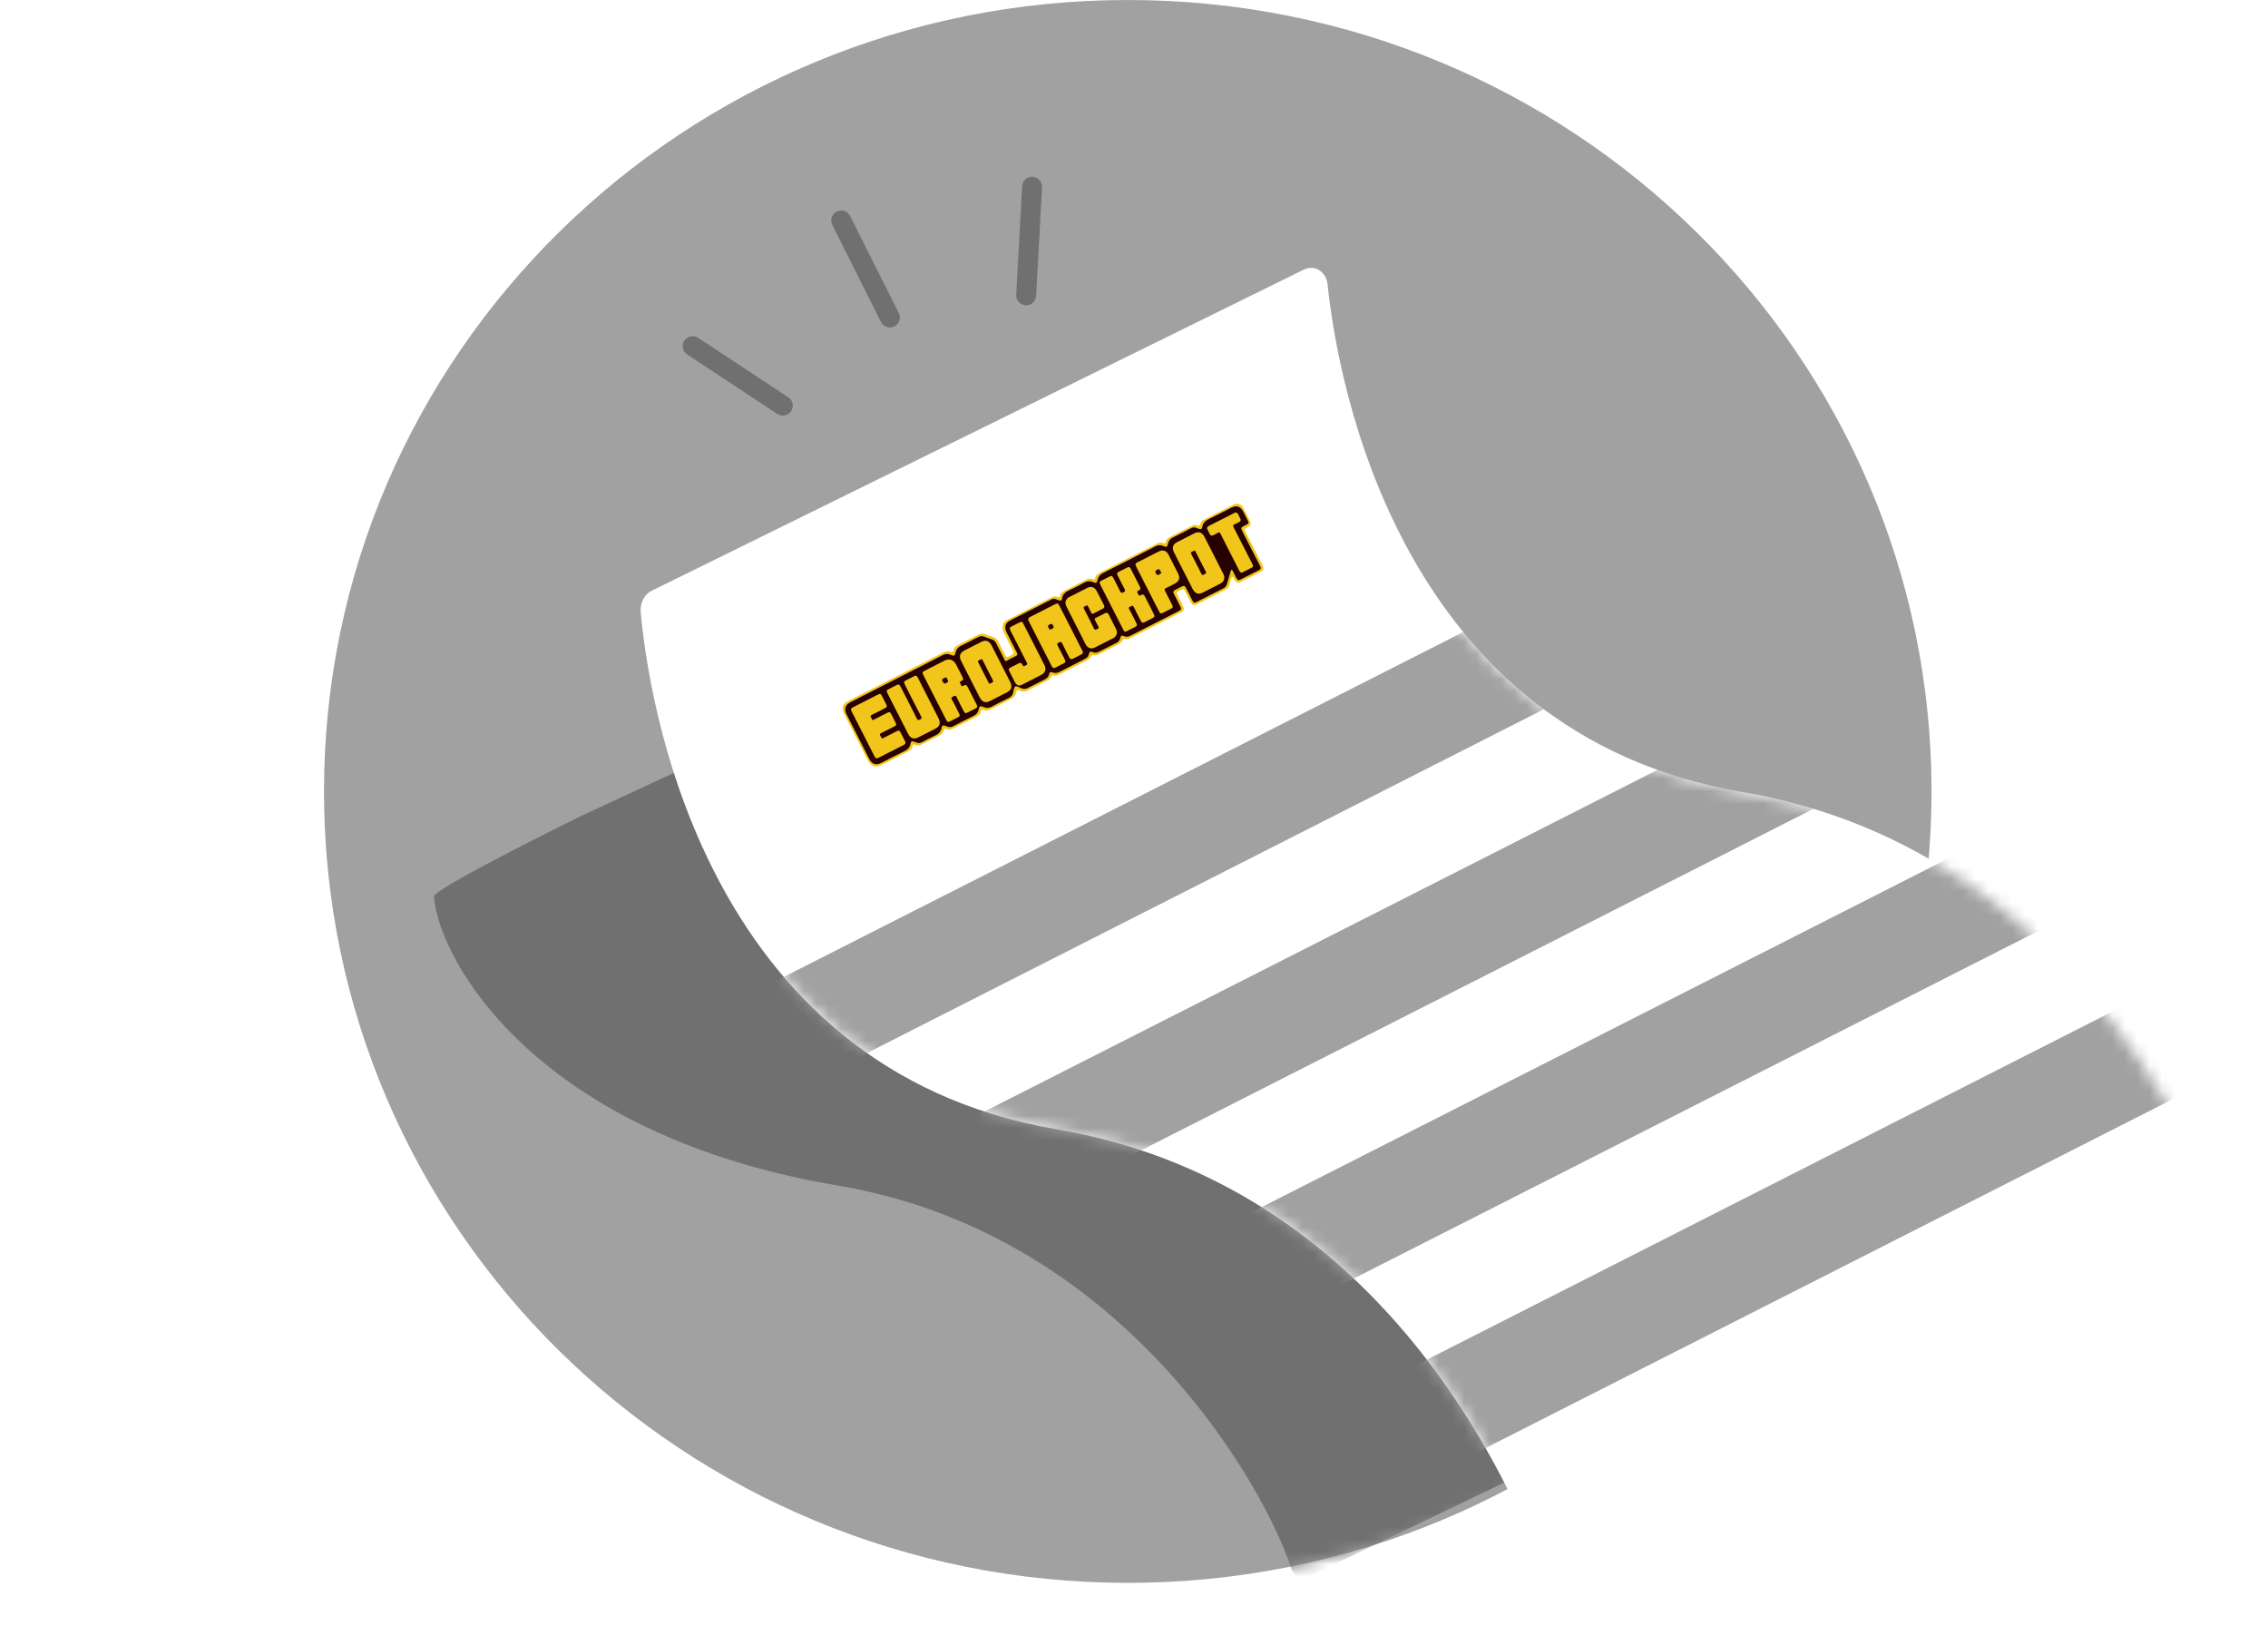
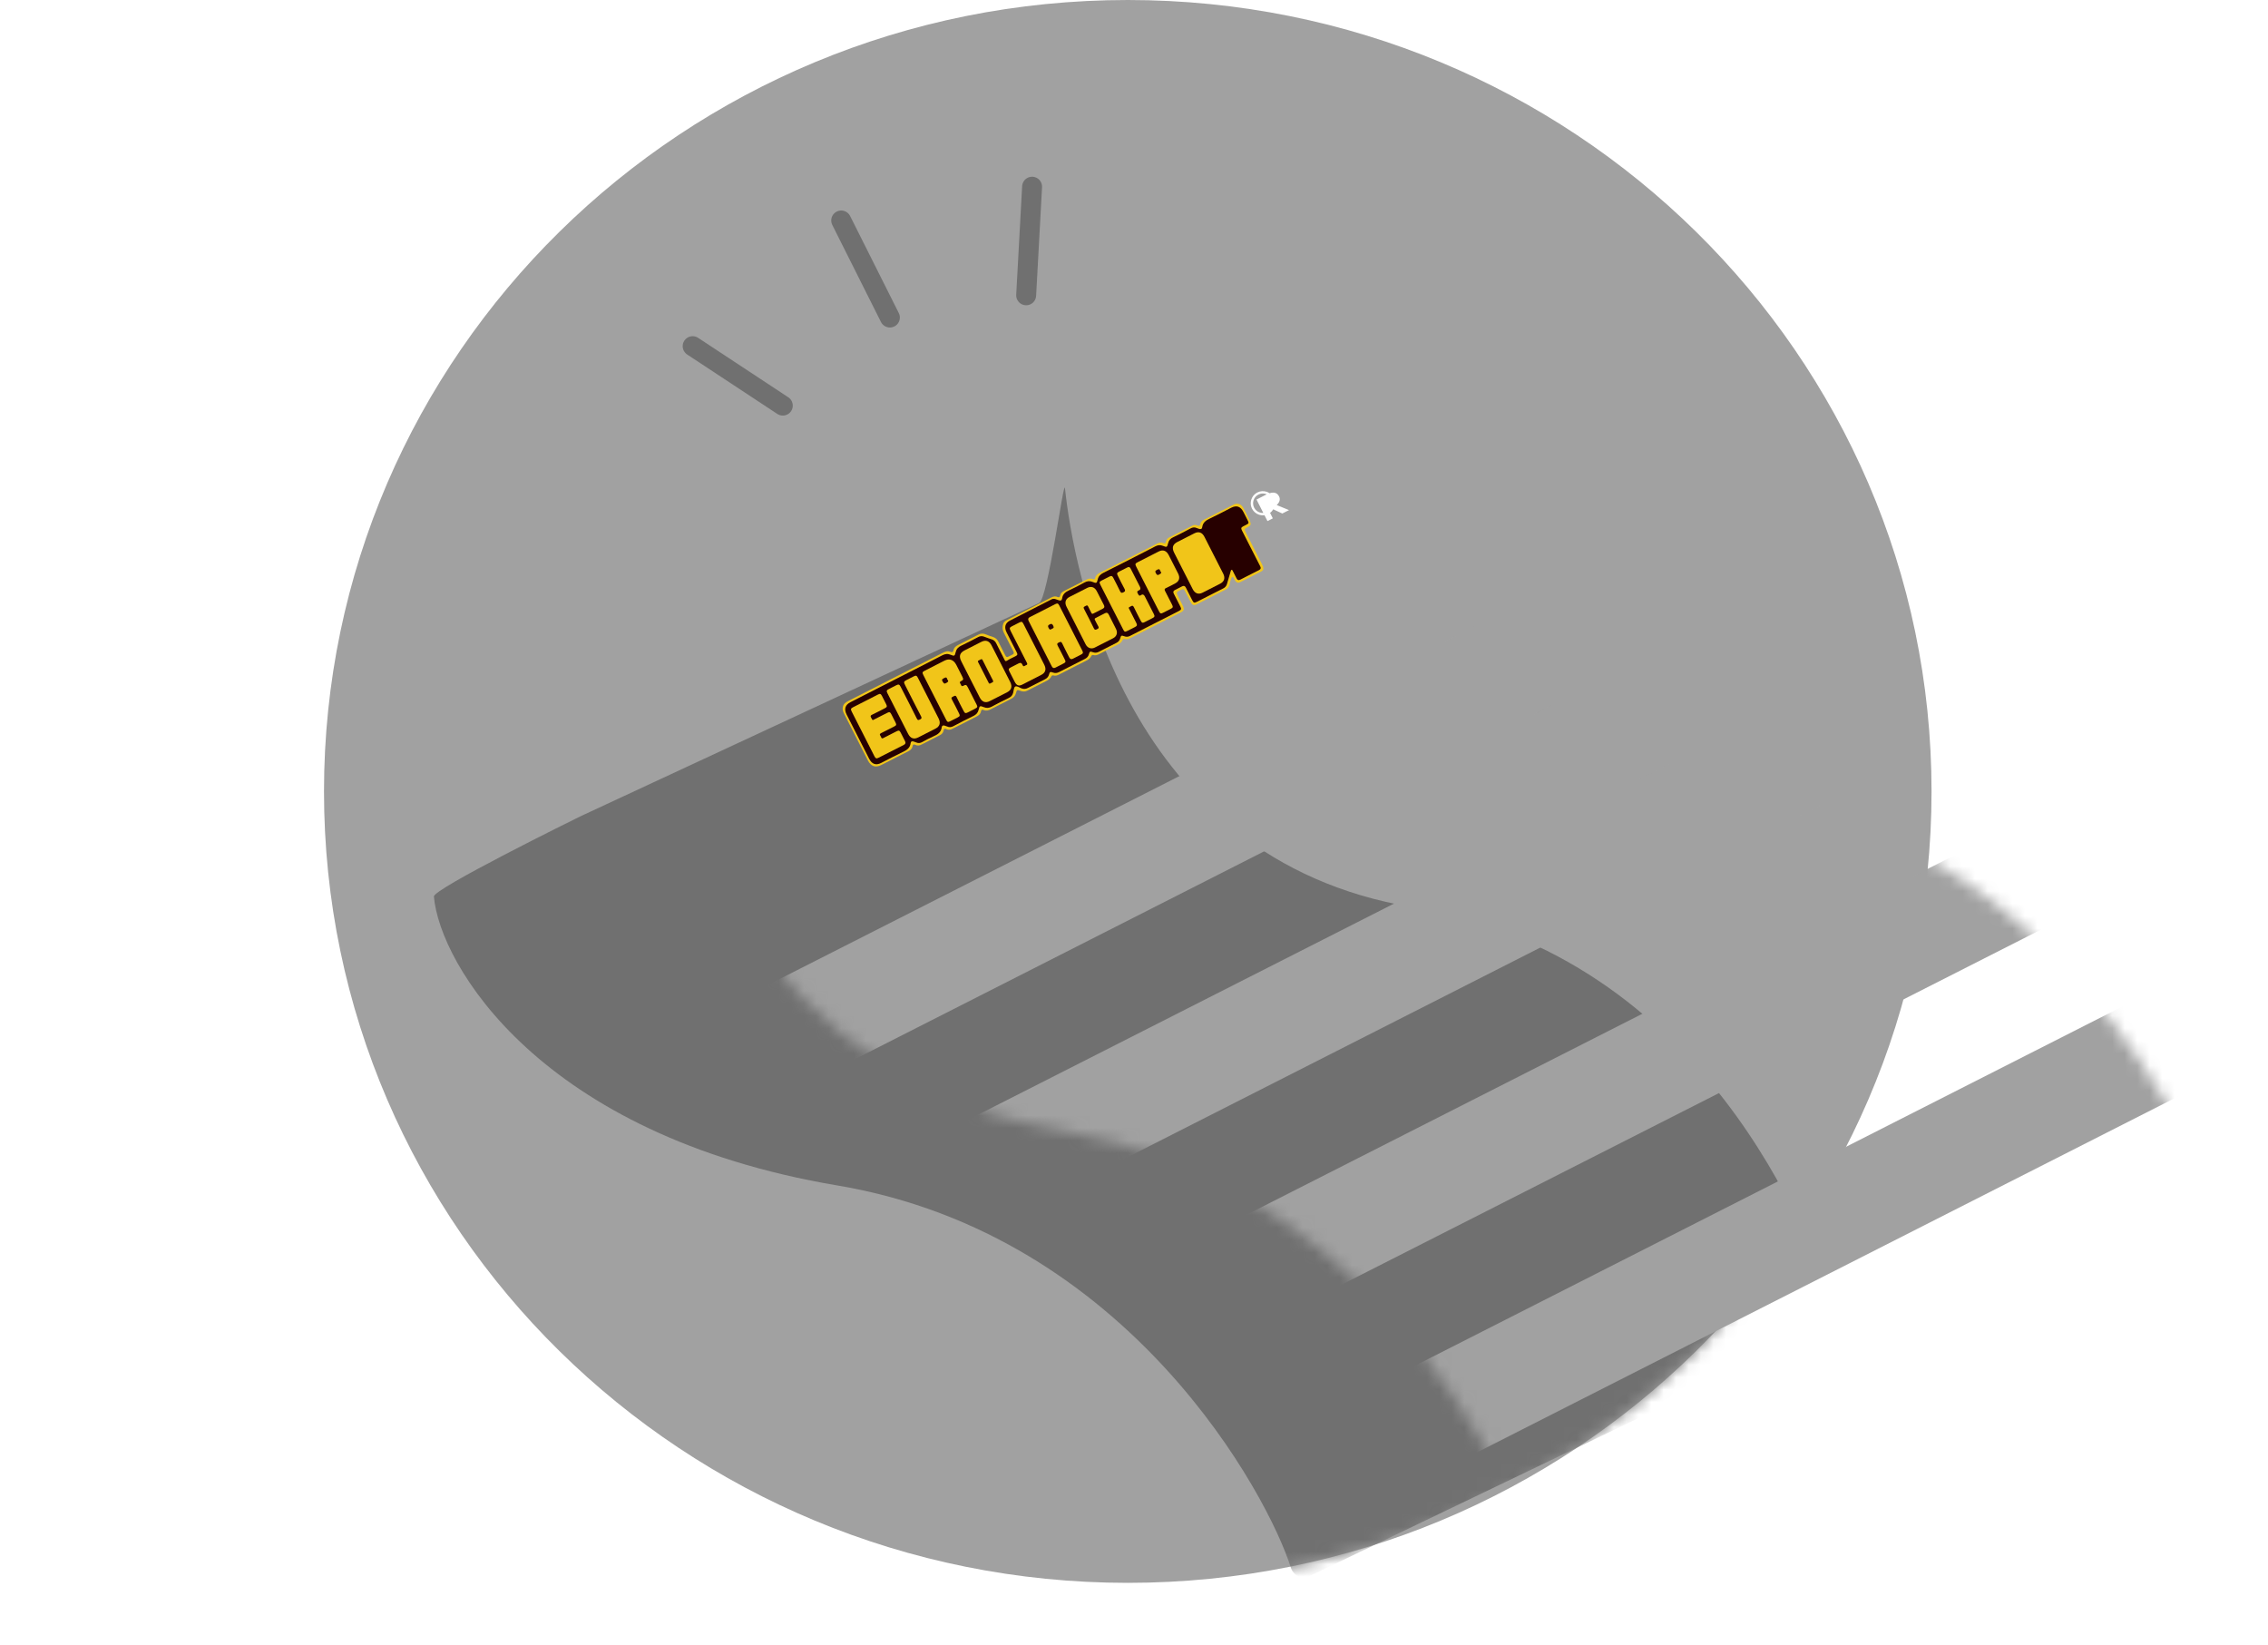
<svg xmlns="http://www.w3.org/2000/svg" width="182" height="132" viewBox="0 0 182 132" fill="none">
  <rect width="182" height="132" fill="white" />
  <path fill-rule="evenodd" clip-rule="evenodd" d="M90.5 127C126.122 127 155 98.57 155 63.5C155 28.43 126.122 0 90.5 0C54.878 0 26 28.43 26 63.5C26 98.57 54.878 127 90.5 127Z" fill="#A1A1A1" />
  <mask id="mask0" mask-type="alpha" maskUnits="userSpaceOnUse" x="26" y="0" width="129" height="127">
    <path fill-rule="evenodd" clip-rule="evenodd" d="M90.5 127C126.122 127 155 98.57 155 63.5C155 28.43 126.122 0 90.5 0C54.878 0 26 28.43 26 63.5C26 98.57 54.878 127 90.5 127Z" fill="white" />
  </mask>
  <g mask="url(#mask0)">
    <path d="M83.382 48.38C84.11 48.041 85.357 38.328 85.461 39.174C86.153 45.672 90.241 68.888 113.309 72.78C136.863 76.74 145.349 99.381 147.081 104.897C147.289 105.574 146.977 106.319 146.388 106.623L105.1 126.455C104.477 126.76 103.784 126.421 103.576 125.745C101.81 120.127 90.691 99.076 67.207 95.117C43.272 91.089 35.271 77.315 34.82 71.934C34.751 71.325 46.078 65.741 46.562 65.504L83.382 48.38Z" fill="#707070" />
  </g>
  <path d="M71.41 25.477L67.504 17.69" stroke="#707070" stroke-width="1.6" stroke-linecap="round" />
  <path d="M62.817 32.544L55.583 27.775" stroke="#707070" stroke-width="1.6" stroke-linecap="round" />
  <path d="M82.347 23.693L82.822 14.98" stroke="#707070" stroke-width="1.6" stroke-linecap="round" />
-   <path d="M104.641 21.626C105.502 21.217 106.431 21.797 106.534 22.821C107.36 30.67 112.245 58.826 139.771 63.535C167.882 68.313 177.998 95.752 180.062 102.441C180.303 103.26 179.925 104.181 179.236 104.523L126.868 130.289C126.146 130.664 125.32 130.255 125.045 129.436C122.946 122.644 112.796 95.376 84.754 90.599C56.161 85.718 51.998 55.584 51.413 49.099C51.344 48.383 51.723 47.666 52.308 47.393L104.641 21.626Z" fill="white" />
  <mask id="mask1" mask-type="alpha" maskUnits="userSpaceOnUse" x="51" y="21" width="130" height="110">
    <path d="M104.641 21.626C105.502 21.217 106.431 21.797 106.534 22.821C107.36 30.67 112.245 58.826 139.771 63.535C167.882 68.313 177.998 95.752 180.062 102.441C180.303 103.26 179.925 104.181 179.236 104.523L126.868 130.289C126.146 130.664 125.32 130.255 125.045 129.436C122.946 122.644 112.796 95.376 84.754 90.599C56.161 85.718 51.998 55.584 51.413 49.099C51.344 48.383 51.723 47.666 52.308 47.393L104.641 21.626Z" fill="white" />
  </mask>
  <g mask="url(#mask1)">
    <path d="M240.86 44.936L248.739 50.43L69.511 141.415L61.598 135.954L240.86 44.936Z" fill="#A1A1A1" />
    <path d="M225.067 33.981L232.946 39.475L53.719 130.46L45.805 124.999L225.067 33.981Z" fill="#A1A1A1" />
    <path d="M209.274 23.06L217.153 28.52L37.926 119.539L30.012 114.044L209.274 23.06Z" fill="#A1A1A1" />
    <path d="M193.481 12.105L201.36 17.565L22.133 108.584L14.219 103.089L193.481 12.105Z" fill="#A1A1A1" />
  </g>
  <path d="M80.801 49.756L84.37 47.937C84.532 47.855 84.692 47.816 84.869 47.899C84.987 47.953 85.053 47.91 85.076 47.787C85.111 47.599 85.21 47.509 85.39 47.417L87.137 46.528C87.321 46.434 87.496 46.375 87.7 46.466C87.802 46.511 87.867 46.476 87.889 46.37C87.934 46.148 88.09 46.038 88.272 45.95L92.853 43.616C93.012 43.529 93.175 43.492 93.355 43.577C93.472 43.633 93.539 43.587 93.562 43.465C93.589 43.301 93.697 43.167 93.847 43.11L95.619 42.207C95.77 42.115 95.928 42.084 96.1 42.166C96.22 42.225 96.297 42.192 96.321 42.057C96.352 41.867 96.48 41.764 96.636 41.688L98.944 40.511C99.089 40.437 99.242 40.379 99.427 40.441C99.62 40.505 99.72 40.645 99.8 40.803C99.874 40.947 100.152 41.486 100.308 41.814C100.401 42.067 100.38 42.15 100.161 42.267C99.817 42.45 99.823 42.434 100.019 42.817C100.424 43.612 100.829 44.407 101.234 45.202C101.269 45.271 101.304 45.339 101.335 45.409C101.419 45.608 101.398 45.756 101.213 45.85C100.976 45.971 99.925 46.509 99.564 46.69C99.325 46.813 99.19 46.738 99.063 46.49C98.976 46.32 98.981 46.284 98.884 46.295C98.794 46.306 98.695 46.77 98.668 46.895C98.634 47.076 98.52 47.227 98.359 47.304C97.583 47.696 96.811 48.093 96.036 48.486C95.796 48.608 95.677 48.553 95.542 48.3C95.388 48.013 95.247 47.721 95.096 47.433C95.001 47.254 94.956 47.24 94.784 47.32C94.367 47.514 94.368 47.514 94.582 47.936C94.698 48.163 94.817 48.387 94.926 48.617C95.043 48.865 95.018 49 94.791 49.116C93.404 49.825 92.015 50.532 90.626 51.238C90.52 51.296 90.394 51.309 90.275 51.276C90.196 51.246 90.11 51.285 90.08 51.364C90.012 51.506 89.9 51.618 89.761 51.685C89.225 51.955 88.692 52.229 88.158 52.502C88.031 52.566 87.894 52.601 87.744 52.559C87.651 52.532 87.594 52.584 87.556 52.662C87.492 52.793 87.388 52.897 87.26 52.96C86.485 53.353 85.711 53.747 84.937 54.143C84.817 54.204 84.683 54.236 84.54 54.194C84.457 54.17 84.394 54.206 84.358 54.282C84.282 54.44 84.156 54.542 84.007 54.616C83.492 54.875 82.976 55.136 82.464 55.402C82.284 55.501 82.067 55.51 81.872 55.425C81.634 55.329 81.595 55.348 81.533 55.593C81.475 55.824 81.341 55.974 81.141 56.074L79.504 56.908C79.32 57.002 79.13 57.059 78.921 56.963C78.814 56.913 78.746 56.942 78.725 57.063C78.685 57.291 78.531 57.413 78.342 57.502L76.476 58.452C76.305 58.55 76.127 58.594 75.932 58.495C75.821 58.439 75.747 58.462 75.726 58.594C75.691 58.807 75.558 58.932 75.375 59.012L73.955 59.735C73.791 59.827 73.62 59.851 73.439 59.759C73.324 59.702 73.257 59.732 73.234 59.861C73.195 60.071 73.064 60.2 72.881 60.28L70.707 61.388C70.256 61.618 69.887 61.487 69.643 61.01C69.01 59.767 68.374 58.519 67.743 57.28C67.649 57.097 67.583 56.908 67.642 56.69C67.71 56.437 67.905 56.331 68.102 56.229C69.032 55.747 69.968 55.276 70.901 54.8C72.474 53.999 74.046 53.197 75.618 52.396C75.831 52.288 76.04 52.191 76.292 52.31C76.4 52.361 76.488 52.304 76.51 52.19C76.559 51.938 76.736 51.824 76.937 51.724C77.462 51.459 77.986 51.189 78.509 50.922C78.707 50.812 78.907 50.809 79.124 50.907C79.316 50.987 79.511 51.057 79.709 51.117C79.88 51.173 80.024 51.3 80.103 51.467C80.285 51.825 80.468 52.182 80.65 52.54C80.754 52.744 80.788 52.756 80.981 52.657C81.456 52.415 81.43 52.488 81.181 51.994C80.974 51.582 80.766 51.172 80.554 50.763C80.431 50.526 80.424 50.296 80.506 50.053C80.56 49.899 80.674 49.821 80.801 49.756Z" fill="#F2C618" />
  <path d="M71.975 54.439C73.189 53.821 74.406 53.207 75.615 52.579C75.842 52.462 76.049 52.436 76.294 52.538C76.578 52.657 76.618 52.638 76.685 52.343C76.747 52.078 76.892 51.919 77.13 51.807C77.592 51.59 78.043 51.352 78.495 51.115C78.642 51.03 78.822 51.02 78.984 51.087C79.182 51.165 79.384 51.234 79.587 51.3C79.743 51.347 79.873 51.463 79.942 51.615C80.16 52.055 80.388 52.49 80.607 52.929C80.663 53.039 80.692 53.084 80.819 53.003C81.025 52.869 81.255 52.772 81.475 52.659C81.661 52.564 81.678 52.516 81.579 52.321C81.313 51.792 81.043 51.267 80.777 50.739C80.568 50.328 80.66 49.989 81.047 49.791C82.154 49.221 83.266 48.66 84.374 48.093C84.473 48.038 84.593 48.03 84.702 48.071C84.789 48.102 84.877 48.13 84.963 48.163C85.104 48.218 85.211 48.179 85.23 48.027C85.277 47.666 85.502 47.494 85.802 47.359C86.216 47.172 86.618 46.96 87.016 46.74C87.239 46.617 87.448 46.592 87.694 46.696C87.978 46.816 88.018 46.797 88.087 46.503C88.147 46.237 88.297 46.085 88.531 45.967C89.929 45.265 91.323 44.555 92.713 43.836C92.92 43.731 93.104 43.708 93.326 43.799C93.633 43.925 93.657 43.913 93.737 43.589C93.794 43.356 93.92 43.217 94.129 43.117C94.605 42.89 95.073 42.647 95.538 42.398C95.704 42.31 95.862 42.285 96.039 42.369C96.096 42.396 96.158 42.411 96.218 42.433C96.351 42.482 96.455 42.446 96.474 42.303C96.523 41.928 96.763 41.757 97.071 41.614C97.654 41.339 98.222 41.032 98.797 40.741C99.236 40.518 99.552 40.63 99.786 41.088C99.891 41.293 99.996 41.498 100.1 41.704C100.237 41.972 100.231 41.991 99.984 42.117C99.909 42.155 99.834 42.194 99.759 42.232C99.595 42.32 99.575 42.389 99.666 42.568C99.995 43.216 100.325 43.864 100.657 44.512C100.812 44.817 100.964 45.125 101.125 45.428C101.204 45.575 101.175 45.67 101.038 45.739C100.532 45.995 100.028 46.252 99.524 46.51C99.384 46.582 99.292 46.541 99.222 46.392C99.129 46.194 99.025 46.002 98.924 45.807C98.906 45.771 98.89 45.724 98.843 45.723C98.784 45.721 98.778 45.777 98.765 45.819C98.662 46.161 98.557 46.502 98.462 46.847C98.419 47.011 98.309 47.144 98.16 47.212C97.453 47.568 96.751 47.93 96.045 48.288C95.835 48.394 95.784 48.374 95.671 48.154C95.502 47.822 95.329 47.492 95.166 47.157C95.092 47.006 94.997 46.975 94.862 47.045C94.667 47.145 94.472 47.244 94.278 47.343C94.146 47.41 94.124 47.505 94.198 47.644C94.376 47.984 94.549 48.327 94.721 48.671C94.816 48.857 94.796 48.924 94.616 49.016C93.302 49.685 91.988 50.355 90.674 51.026C90.535 51.102 90.368 51.11 90.217 51.049C89.998 50.968 89.956 50.987 89.897 51.207C89.849 51.388 89.746 51.502 89.584 51.583C89.117 51.815 88.652 52.052 88.189 52.293C88.025 52.379 87.864 52.396 87.685 52.325C87.485 52.248 87.438 52.273 87.381 52.488C87.333 52.669 87.229 52.783 87.068 52.864C86.376 53.212 85.687 53.563 84.999 53.918C84.828 54.005 84.666 54.029 84.479 53.956C84.292 53.882 84.234 53.906 84.184 54.106C84.133 54.307 84.02 54.42 83.848 54.505C83.395 54.728 82.946 54.957 82.499 55.192C82.323 55.285 82.155 55.302 81.962 55.227C81.798 55.163 81.594 55.014 81.469 55.086C81.361 55.148 81.344 55.391 81.308 55.56C81.26 55.784 81.133 55.914 80.936 56.009C80.481 56.228 80.03 56.454 79.587 56.696C79.373 56.813 79.175 56.832 78.941 56.736C78.636 56.613 78.608 56.625 78.531 56.945C78.472 57.192 78.337 57.338 78.119 57.443C77.578 57.703 77.044 57.978 76.515 58.26C76.342 58.352 76.18 58.374 75.998 58.289C75.94 58.262 75.878 58.247 75.819 58.225C75.693 58.178 75.589 58.21 75.572 58.345C75.523 58.744 75.265 58.923 74.94 59.065C74.615 59.207 74.305 59.375 73.995 59.544C73.84 59.629 73.69 59.643 73.525 59.571C73.456 59.541 73.384 59.52 73.313 59.495C73.194 59.452 73.094 59.484 73.079 59.611C73.033 60.029 72.748 60.194 72.421 60.349C71.842 60.623 71.279 60.926 70.709 61.215C70.291 61.429 69.97 61.316 69.746 60.876C69.144 59.696 68.543 58.516 67.942 57.336C67.718 56.897 67.819 56.557 68.242 56.342C69.486 55.707 70.73 55.073 71.975 54.439Z" fill="#270000" />
  <path d="M85.935 50.402C86.232 50.986 86.53 51.571 86.828 52.155C86.943 52.38 86.93 52.429 86.72 52.536C86.51 52.644 86.309 52.742 86.106 52.849C85.968 52.923 85.875 52.891 85.801 52.743C85.617 52.372 85.416 52.01 85.243 51.633C85.162 51.456 85.089 51.496 84.962 51.553C84.814 51.619 84.813 51.688 84.887 51.825C85.081 52.184 85.262 52.55 85.445 52.913C85.535 53.091 85.518 53.145 85.351 53.231C85.137 53.342 84.92 53.447 84.707 53.561C84.57 53.635 84.473 53.604 84.399 53.459C83.782 52.248 83.165 51.037 82.548 49.826C82.475 49.683 82.501 49.584 82.64 49.513C83.325 49.167 84.008 48.816 84.693 48.467C84.852 48.386 84.918 48.411 85.005 48.583C85.316 49.189 85.626 49.796 85.935 50.402Z" fill="#F1C519" />
  <path d="M94.957 45.789C94.713 45.31 94.469 44.831 94.225 44.352C94.023 43.956 94.105 43.677 94.475 43.488C94.93 43.256 95.385 43.025 95.839 42.793C96.186 42.616 96.467 42.709 96.653 43.072C97.158 44.055 97.66 45.04 98.158 46.026C98.338 46.38 98.247 46.663 97.91 46.836C97.441 47.077 96.971 47.316 96.5 47.554C96.176 47.719 95.891 47.618 95.714 47.274C95.459 46.78 95.21 46.284 94.957 45.789Z" fill="#F1C519" />
  <path d="M77.871 54.495C77.63 54.021 77.388 53.547 77.147 53.073C76.934 52.656 77.013 52.385 77.403 52.185C77.853 51.956 78.303 51.727 78.753 51.498C79.105 51.319 79.385 51.419 79.575 51.793C80.073 52.766 80.569 53.74 81.064 54.715C81.251 55.081 81.168 55.364 80.824 55.541C80.36 55.778 79.896 56.015 79.431 56.251C79.084 56.427 78.811 56.33 78.621 55.963C78.368 55.476 78.121 54.985 77.871 54.495Z" fill="#F1C519" />
  <path d="M75 55.938C74.699 55.348 74.398 54.758 74.098 54.168C73.994 53.964 74.01 53.915 74.206 53.815C74.736 53.545 75.264 53.273 75.795 53.005C76.181 52.808 76.528 52.934 76.74 53.344C76.903 53.659 77.062 53.976 77.223 54.292C77.328 54.498 77.32 54.557 77.124 54.649C76.927 54.742 77.084 54.843 77.113 54.941C77.148 55.056 77.205 55.08 77.313 55.02C77.503 54.916 77.559 54.941 77.662 55.141C77.895 55.599 78.128 56.057 78.362 56.516C78.46 56.709 78.444 56.761 78.257 56.857C78.058 56.961 77.858 57.062 77.657 57.163C77.483 57.252 77.425 57.232 77.331 57.05C77.141 56.683 76.944 56.318 76.77 55.942C76.683 55.752 76.597 55.837 76.492 55.885C76.382 55.936 76.302 55.973 76.393 56.135C76.594 56.496 76.773 56.869 76.96 57.239C77.049 57.414 77.031 57.47 76.865 57.556C76.66 57.663 76.456 57.767 76.25 57.869C76.073 57.96 76.023 57.942 75.927 57.753C75.616 57.149 75.307 56.544 75 55.938Z" fill="#F1C519" />
  <path d="M89.212 48.709C88.912 48.119 88.611 47.529 88.31 46.939C88.198 46.718 88.21 46.678 88.416 46.572C88.615 46.47 88.816 46.368 89.016 46.267C89.192 46.177 89.256 46.2 89.354 46.39C89.528 46.732 89.71 47.071 89.874 47.418C89.944 47.565 89.998 47.601 90.151 47.526C90.313 47.447 90.311 47.375 90.229 47.226C90.048 46.895 89.882 46.555 89.711 46.216C89.606 46.009 89.622 45.958 89.813 45.86C90.017 45.755 90.222 45.651 90.427 45.547C90.593 45.462 90.658 45.481 90.745 45.648C90.99 46.121 91.228 46.596 91.472 47.07C91.545 47.213 91.528 47.323 91.378 47.377C91.245 47.425 91.23 47.492 91.305 47.62C91.373 47.737 91.41 47.861 91.572 47.745C91.705 47.65 91.802 47.717 91.873 47.857C92.11 48.327 92.351 48.795 92.589 49.263C92.681 49.444 92.659 49.506 92.487 49.594C92.278 49.702 92.068 49.809 91.858 49.915C91.693 49.999 91.632 49.979 91.542 49.807C91.357 49.45 91.171 49.094 90.996 48.731C90.935 48.604 90.884 48.565 90.757 48.64C90.53 48.776 90.54 48.708 90.668 48.965C90.835 49.298 91.006 49.628 91.175 49.96C91.275 50.157 91.255 50.219 91.067 50.316C90.867 50.418 90.667 50.52 90.467 50.621C90.278 50.718 90.23 50.702 90.13 50.505C89.823 49.908 89.517 49.31 89.212 48.709Z" fill="#F1C519" />
  <path d="M69.257 58.879C68.953 58.283 68.65 57.688 68.347 57.093C68.251 56.905 68.27 56.841 68.45 56.749C69.115 56.41 69.779 56.072 70.443 55.733C70.63 55.638 70.68 55.657 70.781 55.851C70.889 56.061 70.997 56.272 71.103 56.483C71.204 56.682 71.186 56.735 70.99 56.836C70.65 57.009 70.313 57.187 69.969 57.352C69.858 57.406 69.835 57.455 69.902 57.573C70.047 57.827 69.987 57.805 70.219 57.69C70.545 57.526 70.868 57.357 71.194 57.196C71.374 57.104 71.433 57.126 71.532 57.318C71.644 57.533 71.755 57.749 71.862 57.966C71.951 58.145 71.934 58.199 71.768 58.284C71.418 58.463 71.07 58.645 70.717 58.817C70.61 58.869 70.565 58.919 70.648 59.034C70.675 59.073 70.697 59.116 70.713 59.16C70.748 59.257 70.797 59.263 70.88 59.219C71.233 59.034 71.588 58.855 71.945 58.677C72.13 58.583 72.185 58.602 72.284 58.794C72.399 59.014 72.508 59.237 72.622 59.457C72.699 59.603 72.665 59.698 72.527 59.768C71.847 60.112 71.168 60.46 70.488 60.805C70.333 60.884 70.261 60.855 70.174 60.686C69.868 60.083 69.562 59.48 69.257 58.879Z" fill="#F1C519" />
  <path d="M74.498 56.03C74.769 56.562 75.04 57.094 75.311 57.626C75.503 58.003 75.421 58.281 75.067 58.463C74.608 58.7 74.149 58.934 73.688 59.166C73.339 59.344 73.062 59.246 72.876 58.884C72.322 57.8 71.769 56.714 71.217 55.628C71.121 55.438 71.138 55.382 71.323 55.286C71.518 55.187 71.713 55.087 71.908 54.988C72.115 54.883 72.174 54.904 72.284 55.119C72.714 55.961 73.148 56.802 73.569 57.65C73.647 57.808 73.709 57.783 73.825 57.726C73.941 57.669 73.991 57.625 73.911 57.472C73.478 56.645 73.059 55.81 72.635 54.977C72.504 54.721 72.518 54.679 72.768 54.551C72.953 54.457 73.137 54.363 73.322 54.269C73.507 54.175 73.562 54.197 73.66 54.386C73.94 54.934 74.219 55.482 74.498 56.03Z" fill="#F1C519" />
  <path d="M86.347 50.177C86.094 49.682 85.842 49.187 85.59 48.691C85.414 48.347 85.5 48.06 85.825 47.894C86.299 47.651 86.773 47.409 87.249 47.169C87.561 47.01 87.843 47.105 88.012 47.428C88.205 47.794 88.386 48.166 88.579 48.533C88.655 48.678 88.633 48.773 88.491 48.843C88.239 48.966 87.989 49.093 87.741 49.225C87.655 49.271 87.613 49.25 87.571 49.162C87.493 48.996 87.402 48.837 87.325 48.671C87.28 48.574 87.24 48.552 87.145 48.603C86.921 48.717 86.918 48.712 87.038 48.948C87.285 49.433 87.541 49.913 87.774 50.405C87.856 50.577 87.925 50.53 88.044 50.479C88.186 50.419 88.194 50.351 88.116 50.221C88.024 50.069 87.955 49.905 87.87 49.749C87.826 49.669 87.837 49.625 87.916 49.586C88.173 49.461 88.427 49.328 88.68 49.197C88.811 49.13 88.902 49.168 88.972 49.308C89.164 49.694 89.366 50.075 89.556 50.462C89.708 50.77 89.617 51.057 89.325 51.209C88.837 51.461 88.347 51.71 87.856 51.957C87.566 52.102 87.274 51.998 87.118 51.696C86.859 51.189 86.604 50.682 86.347 50.177Z" fill="#F1C519" />
  <path d="M92.086 47.248C91.785 46.658 91.485 46.068 91.184 45.478C91.075 45.264 91.091 45.212 91.291 45.11C91.851 44.825 92.411 44.54 92.97 44.255C93.325 44.074 93.6 44.173 93.791 44.547C94.041 45.037 94.29 45.527 94.54 46.017C94.713 46.356 94.633 46.635 94.314 46.805C94.067 46.938 93.819 47.068 93.564 47.185C93.439 47.243 93.435 47.303 93.496 47.424C93.686 47.779 93.865 48.138 94.046 48.497C94.151 48.703 94.134 48.756 93.944 48.854C93.739 48.958 93.534 49.063 93.329 49.167C93.157 49.255 93.099 49.234 93.005 49.049C92.697 48.45 92.392 47.849 92.086 47.248Z" fill="#F1C519" />
  <path d="M82.975 51.714C83.248 52.251 83.522 52.789 83.796 53.326C83.983 53.693 83.902 53.974 83.557 54.151C83.049 54.413 82.54 54.674 82.029 54.932C81.765 55.067 81.582 55.001 81.437 54.724C81.292 54.446 81.151 54.166 81.01 53.886C80.914 53.697 80.928 53.646 81.103 53.554C81.312 53.446 81.525 53.345 81.732 53.232C81.876 53.153 81.983 53.179 82.048 53.34C82.138 53.562 82.242 53.397 82.341 53.368C82.465 53.333 82.448 53.263 82.396 53.161C81.96 52.314 81.53 51.466 81.098 50.618C80.991 50.408 81.008 50.351 81.205 50.249C81.402 50.148 81.595 50.051 81.789 49.952C81.983 49.853 82.034 49.87 82.137 50.072C82.417 50.619 82.696 51.166 82.975 51.714Z" fill="#F1C519" />
-   <path d="M98.686 44.289C98.442 43.81 98.192 43.333 97.957 42.849C97.886 42.702 97.824 42.687 97.702 42.765C97.594 42.834 97.472 42.882 97.359 42.943C97.236 43.009 97.144 42.98 97.078 42.847C97.021 42.731 96.962 42.615 96.901 42.5C96.834 42.371 96.857 42.275 96.981 42.211C97.675 41.858 98.37 41.504 99.064 41.15C99.19 41.086 99.282 41.123 99.349 41.248C99.407 41.358 99.462 41.469 99.518 41.58C99.593 41.722 99.572 41.825 99.427 41.891C99.31 41.945 99.201 42.017 99.081 42.063C98.944 42.116 98.927 42.178 99.001 42.321C99.49 43.266 99.97 44.215 100.453 45.164C100.478 45.211 100.502 45.258 100.526 45.306C100.574 45.408 100.555 45.49 100.457 45.54C100.208 45.669 99.959 45.799 99.707 45.922C99.569 45.989 99.5 45.891 99.441 45.777C99.191 45.28 98.939 44.784 98.686 44.289Z" fill="#F1C519" />
  <path d="M84.41 50.449C84.298 50.546 84.225 50.538 84.145 50.38C84.065 50.222 84.096 50.17 84.234 50.098C84.372 50.027 84.433 50.044 84.513 50.195C84.596 50.357 84.547 50.414 84.41 50.449Z" fill="#2C0501" />
-   <path d="M96.007 45.25C95.873 44.987 95.742 44.722 95.602 44.461C95.548 44.361 95.555 44.31 95.658 44.262C95.938 44.131 95.871 44.13 96.001 44.381C96.253 44.869 96.494 45.364 96.754 45.847C96.843 46.013 96.736 46.029 96.645 46.079C96.55 46.131 96.47 46.191 96.396 46.024C96.279 45.761 96.138 45.508 96.007 45.25Z" fill="#290200" />
  <path d="M79.264 53.779C79.398 54.042 79.528 54.307 79.668 54.568C79.724 54.672 79.712 54.727 79.607 54.764C79.56 54.782 79.515 54.805 79.472 54.832C79.411 54.869 79.371 54.855 79.338 54.786C79.058 54.233 78.776 53.681 78.493 53.129C78.458 53.06 78.471 53.021 78.537 52.992C78.588 52.97 78.639 52.944 78.687 52.915C78.767 52.864 78.813 52.883 78.857 52.975C78.987 53.243 79.127 53.512 79.264 53.779Z" fill="#290200" />
  <path d="M76.017 54.513C76.169 54.678 76.052 54.723 75.932 54.799C75.774 54.901 75.731 54.822 75.647 54.688C75.527 54.499 75.648 54.475 75.76 54.408C75.897 54.327 75.986 54.334 76.017 54.513Z" fill="#290200" />
  <path d="M93.114 45.828C93.265 45.986 93.136 46.024 93.024 46.094C92.882 46.183 92.832 46.123 92.756 45.992C92.656 45.822 92.739 45.782 92.859 45.713C93.002 45.634 93.075 45.664 93.114 45.828Z" fill="#2F0801" />
  <path fill-rule="evenodd" clip-rule="evenodd" d="M100.897 39.513C101.135 39.392 101.4 39.379 101.637 39.455C101.723 39.483 101.805 39.523 101.88 39.574C102.002 39.535 102.115 39.517 102.218 39.526C102.397 39.541 102.543 39.634 102.643 39.83C102.698 39.938 102.713 40.052 102.683 40.168C102.654 40.282 102.582 40.398 102.464 40.511L102.466 40.528L103.44 40.928L102.9 41.202L102.175 40.864C102.111 40.974 102.025 41.073 101.92 41.153L102.141 41.589L101.712 41.808L101.469 41.338C101.323 41.358 101.175 41.343 101.038 41.298C100.802 41.222 100.595 41.055 100.473 40.817L100.413 40.672C100.35 40.474 100.354 40.267 100.416 40.078C100.492 39.841 100.659 39.635 100.897 39.513ZM100.982 39.681C100.79 39.779 100.657 39.945 100.595 40.136C100.533 40.326 100.543 40.54 100.641 40.732L100.727 40.864C100.824 40.986 100.953 41.073 101.096 41.119C101.186 41.149 101.282 41.162 101.378 41.157L100.831 40.08L101.583 39.697L101.652 39.666L101.579 39.634C101.436 39.588 101.28 39.582 101.13 39.624L100.982 39.681Z" fill="white" />
</svg>